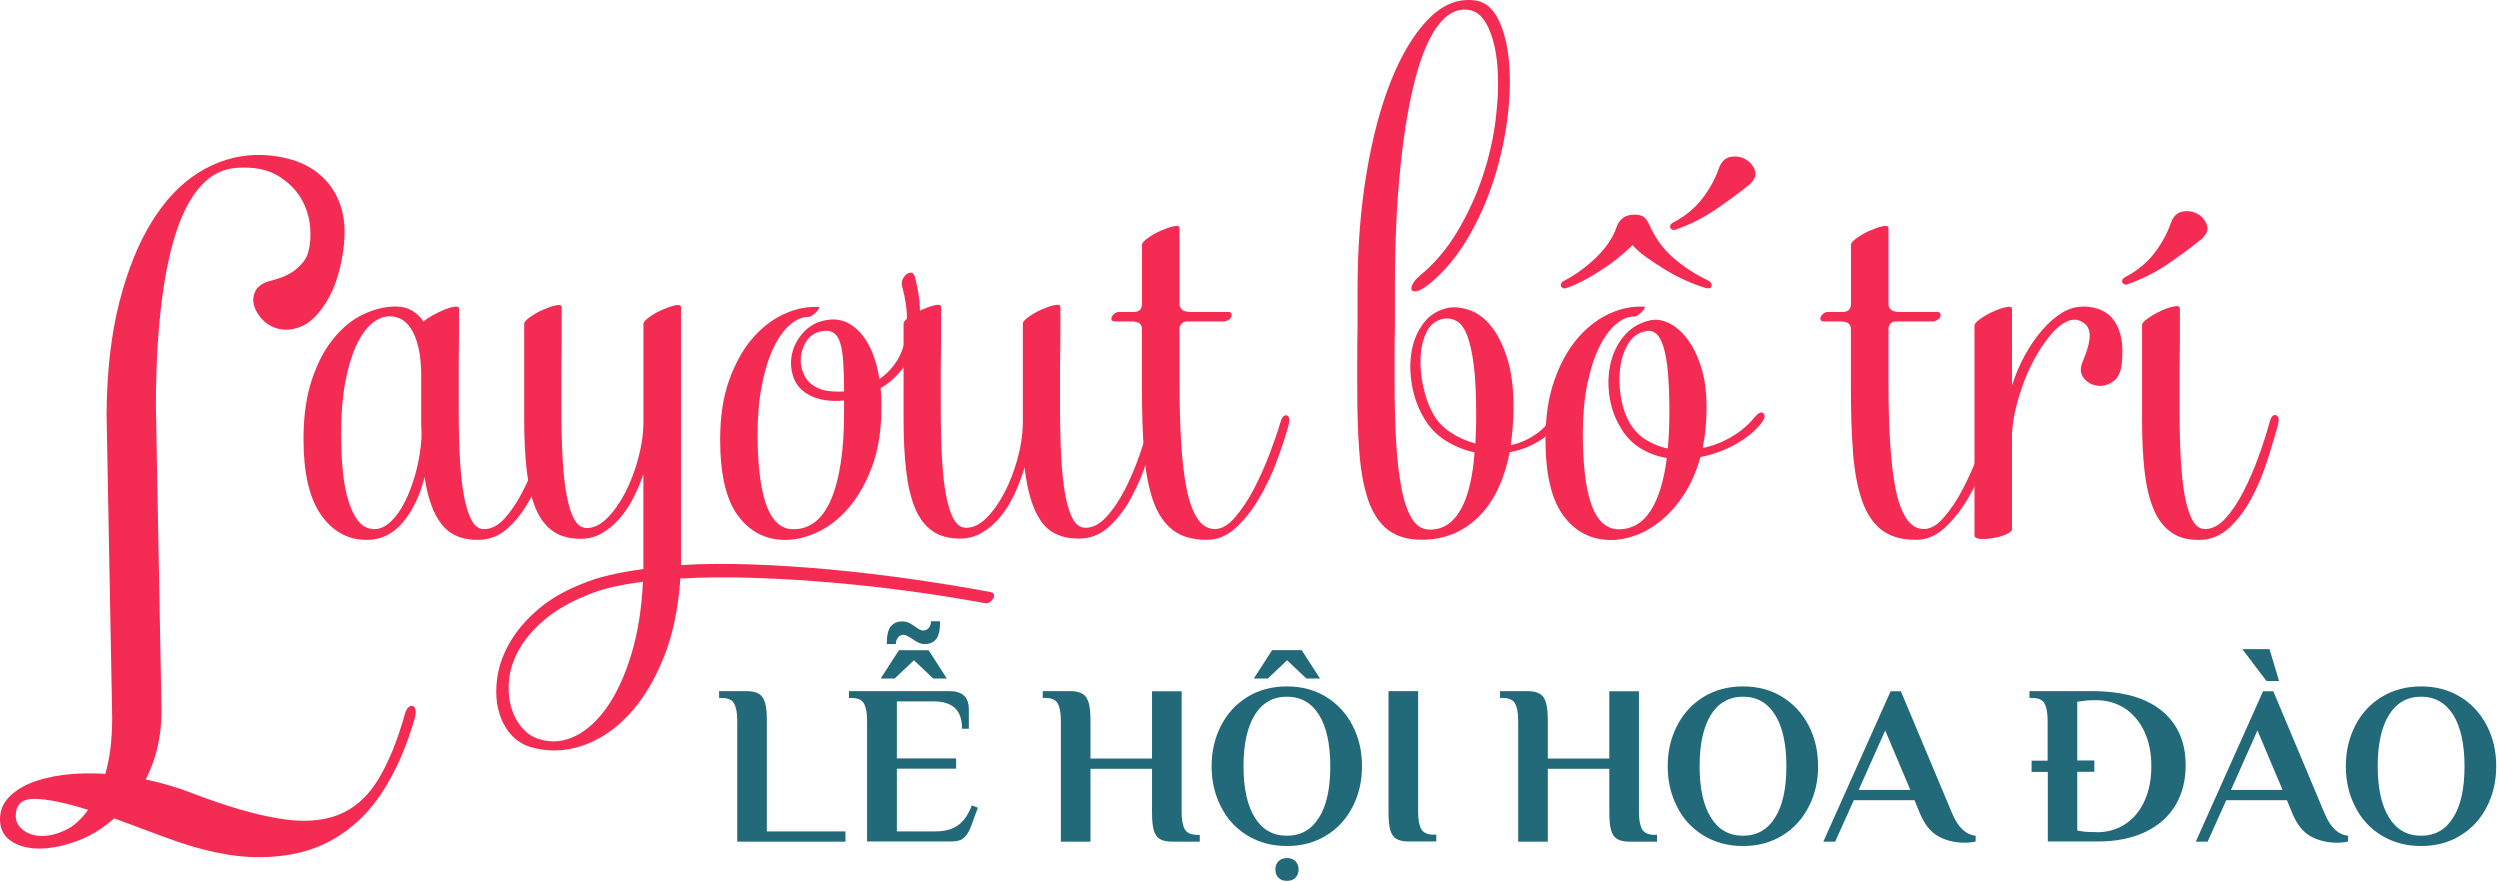
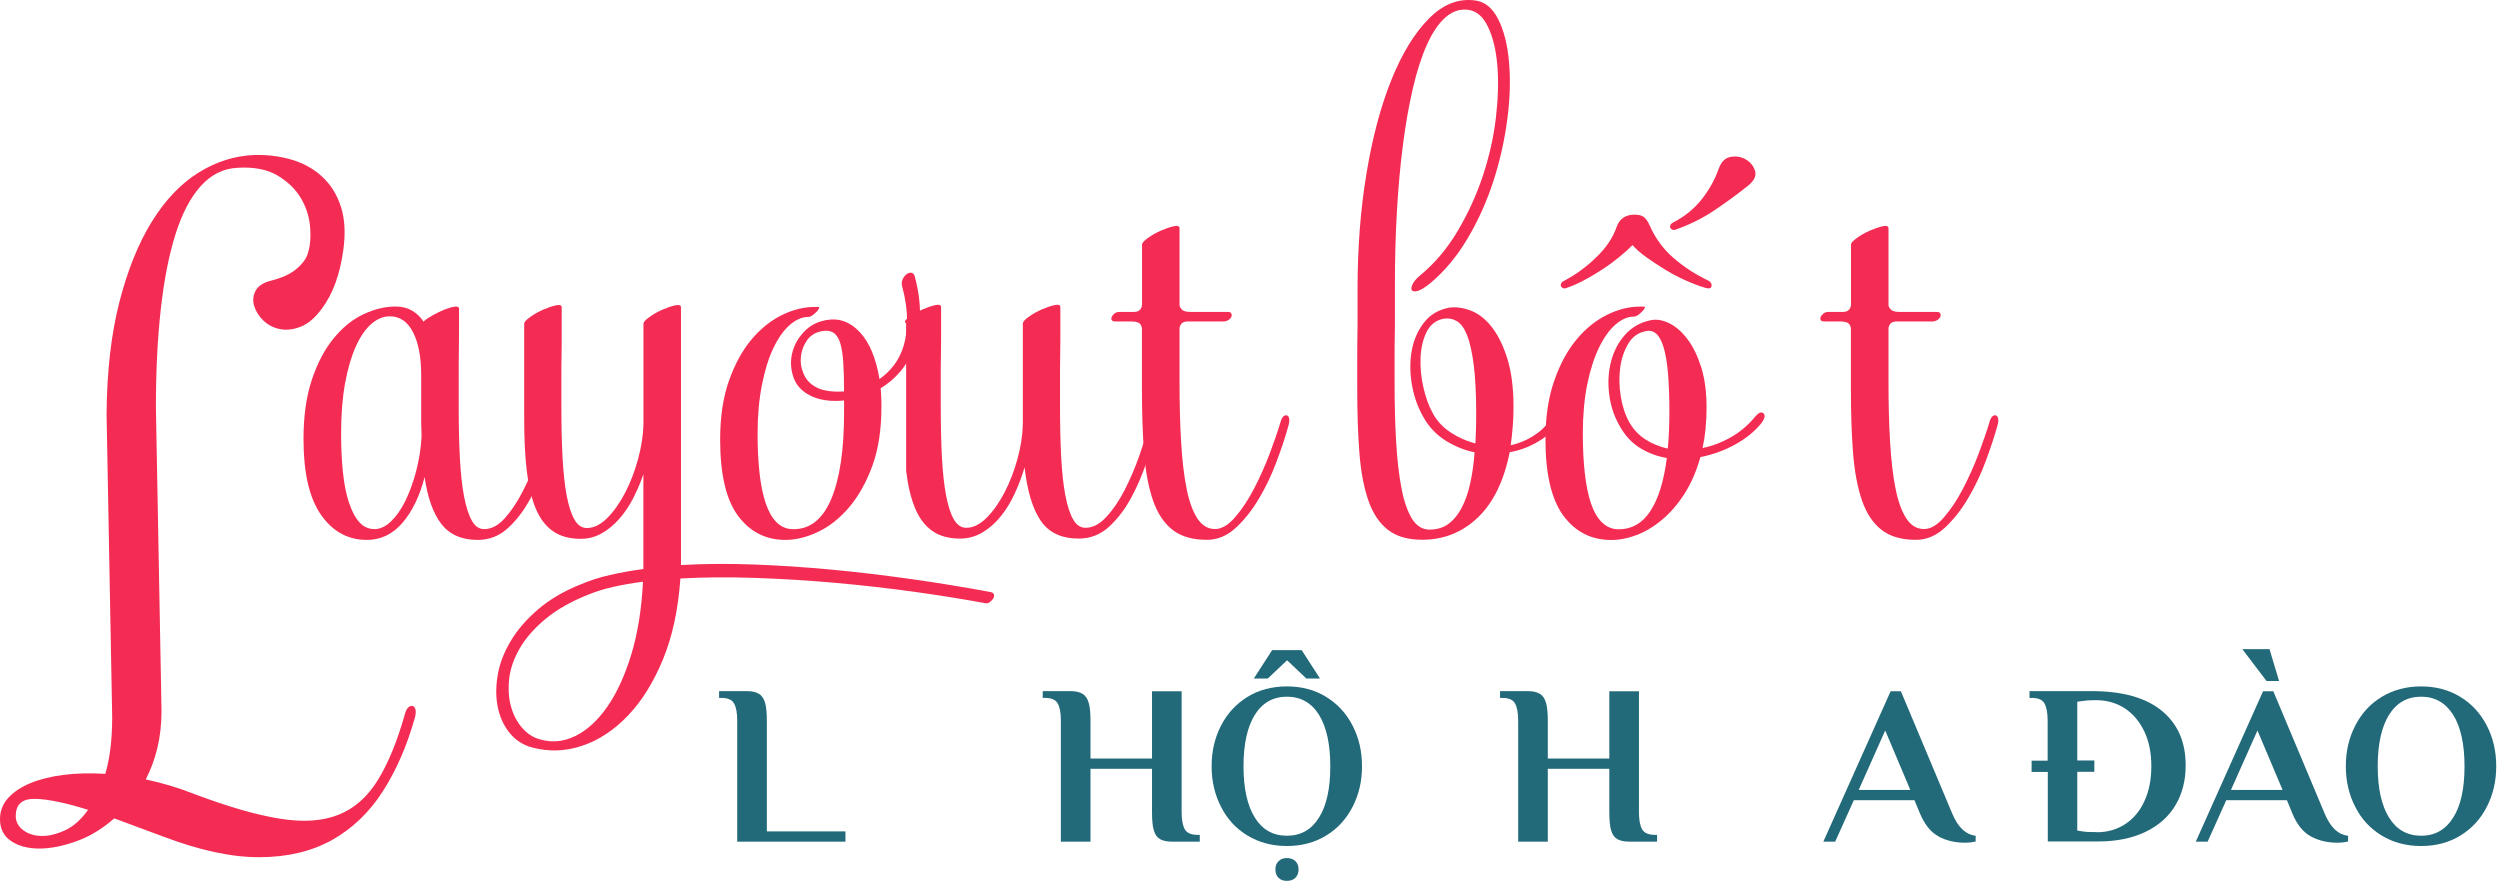
<svg xmlns="http://www.w3.org/2000/svg" width="445" height="157" viewBox="0 0 445 157" fill="none">
  <path d="M131.226 128.291C131.226 126.895 131.04 125.903 130.668 125.221C130.296 124.538 129.52 124.228 128.403 124.228H128V123.019H132.87C133.832 123.019 134.577 123.174 135.104 123.515C135.631 123.825 135.973 124.383 136.19 125.128C136.407 125.872 136.5 126.926 136.5 128.322V147.986H150.491V149.816H131.226V128.322V128.291Z" fill="#226A7A" />
-   <path d="M154.338 128.291C154.338 126.895 154.151 125.903 153.779 125.22C153.407 124.538 152.631 124.228 151.515 124.228H151.111V123.018H169.011C171.307 123.018 172.454 124.104 172.454 126.275V129.717H171.244C171.244 128.043 170.81 126.802 169.973 126.027C169.135 125.251 167.863 124.848 166.188 124.848H159.642V134.99H170.19V136.82H159.642V147.985H166.591C168.142 147.985 169.414 147.644 170.438 146.962C171.462 146.279 172.33 145.07 172.982 143.364L174.067 143.767L172.889 146.962C172.547 147.923 172.113 148.637 171.617 149.102C171.12 149.567 170.376 149.784 169.352 149.784H154.338V128.291V128.291ZM156.757 120.785L160.015 115.73H165.288L168.546 120.785H166.126L162.682 117.528L159.239 120.785H156.819H156.757ZM158.557 111.512C159.022 110.922 159.704 110.612 160.604 110.612C161.069 110.612 161.473 110.705 161.814 110.86C162.155 111.046 162.527 111.263 162.962 111.574C163.024 111.636 163.179 111.76 163.489 111.946C163.799 112.132 164.078 112.225 164.327 112.225C164.761 112.225 165.102 112.07 165.35 111.729C165.599 111.418 165.723 111.015 165.723 110.581H167.336C167.336 112.101 167.119 113.155 166.653 113.745C166.188 114.334 165.505 114.644 164.637 114.644C164.203 114.644 163.83 114.551 163.489 114.396C163.179 114.241 162.745 113.993 162.279 113.652C162.031 113.496 161.783 113.341 161.535 113.217C161.286 113.093 161.069 113 160.852 113C160.418 113 160.077 113.155 159.828 113.496C159.58 113.838 159.456 114.21 159.456 114.644H157.843C157.843 113.124 158.091 112.07 158.557 111.48V111.512Z" fill="#226A7A" />
  <path d="M188.834 128.291C188.834 126.895 188.648 125.903 188.275 125.221C187.903 124.538 187.127 124.228 186.011 124.228H185.607V123.019H190.478C191.44 123.019 192.184 123.174 192.711 123.515C193.239 123.825 193.58 124.383 193.797 125.128C194.014 125.872 194.107 126.926 194.107 128.322V135.021H205.058V123.05H210.332V144.543C210.332 145.908 210.518 146.931 210.89 147.614C211.262 148.265 212.038 148.606 213.155 148.606H213.558V149.816H208.688C207.726 149.816 206.981 149.661 206.454 149.35C205.927 149.04 205.585 148.513 205.368 147.769C205.151 147.024 205.058 145.939 205.058 144.543V136.851H194.107V149.816H188.834V128.322V128.291Z" fill="#226A7A" />
  <path d="M222.058 148.73C220.011 147.489 218.428 145.783 217.343 143.612C216.226 141.441 215.667 139.053 215.667 136.386C215.667 133.718 216.226 131.33 217.343 129.159C218.459 126.988 220.042 125.282 222.058 124.042C224.074 122.801 226.432 122.181 229.069 122.181C231.706 122.181 234.032 122.801 236.049 124.042C238.065 125.282 239.647 126.988 240.764 129.159C241.881 131.33 242.439 133.718 242.439 136.386C242.439 139.053 241.881 141.441 240.764 143.612C239.647 145.783 238.096 147.489 236.049 148.73C234.032 149.97 231.706 150.591 229.069 150.591C226.432 150.591 224.105 149.97 222.058 148.73ZM234.777 145.535C236.142 143.395 236.793 140.325 236.793 136.386C236.793 132.447 236.111 129.376 234.777 127.236C233.443 125.096 231.52 124.011 229.069 124.011C226.618 124.011 224.695 125.096 223.361 127.236C222.027 129.376 221.344 132.447 221.344 136.386C221.344 140.325 222.027 143.395 223.361 145.535C224.695 147.675 226.587 148.761 229.069 148.761C231.551 148.761 233.443 147.675 234.777 145.535ZM223.175 120.785L226.432 115.729H231.706L234.963 120.785H232.543L229.1 117.528L225.656 120.785H223.237H223.175ZM227.549 156.235C227.208 155.863 227.021 155.367 227.021 154.747C227.021 154.126 227.208 153.661 227.58 153.289C227.952 152.917 228.448 152.731 229.069 152.731C229.689 152.731 230.217 152.917 230.589 153.289C230.961 153.661 231.147 154.157 231.147 154.747C231.147 155.336 230.961 155.863 230.589 156.235C230.217 156.607 229.72 156.794 229.069 156.794C228.417 156.794 227.921 156.607 227.58 156.235H227.549Z" fill="#226A7A" />
-   <path d="M248.551 149.319C248.023 149.009 247.682 148.482 247.465 147.738C247.248 146.993 247.155 145.908 247.155 144.512V123.019H252.428V144.512C252.428 145.877 252.615 146.9 252.987 147.583C253.359 148.234 254.135 148.575 255.251 148.575H255.655V149.785H250.784C249.823 149.785 249.078 149.63 248.551 149.319V149.319Z" fill="#226A7A" />
  <path d="M270.235 128.291C270.235 126.895 270.049 125.903 269.676 125.221C269.304 124.538 268.529 124.228 267.412 124.228H267.009V123.019H271.879C272.841 123.019 273.585 123.174 274.113 123.515C274.64 123.825 274.981 124.383 275.198 125.128C275.415 125.872 275.509 126.926 275.509 128.322V135.021H286.459V123.05H291.733V144.543C291.733 145.908 291.919 146.931 292.291 147.614C292.664 148.265 293.439 148.606 294.556 148.606H294.959V149.816H290.089C289.127 149.816 288.383 149.661 287.855 149.35C287.328 149.04 286.987 148.513 286.769 147.769C286.552 147.024 286.459 145.939 286.459 144.543V136.851H275.509V149.816H270.235V128.322V128.291Z" fill="#226A7A" />
-   <path d="M303.242 148.73C301.195 147.489 299.613 145.783 298.527 143.612C297.41 141.441 296.852 139.053 296.852 136.386C296.852 133.718 297.41 131.33 298.527 129.159C299.644 126.988 301.226 125.282 303.242 124.042C305.258 122.801 307.616 122.181 310.253 122.181C312.89 122.181 315.216 122.801 317.233 124.042C319.249 125.282 320.831 126.988 321.948 129.159C323.065 131.33 323.623 133.718 323.623 136.386C323.623 139.053 323.065 141.441 321.948 143.612C320.831 145.783 319.28 147.489 317.233 148.73C315.216 149.97 312.89 150.591 310.253 150.591C307.616 150.591 305.29 149.97 303.242 148.73ZM315.961 145.535C317.326 143.395 317.977 140.325 317.977 136.386C317.977 132.447 317.295 129.376 315.961 127.236C314.627 125.096 312.704 124.011 310.253 124.011C307.802 124.011 305.879 125.096 304.545 127.236C303.211 129.376 302.529 132.447 302.529 136.386C302.529 140.325 303.211 143.395 304.545 145.535C305.879 147.675 307.771 148.761 310.253 148.761C312.735 148.761 314.627 147.675 315.961 145.535Z" fill="#226A7A" />
  <path d="M345.09 148.884C343.694 148.171 342.578 146.775 341.709 144.697L340.778 142.433H329.983L326.663 149.815H324.554L336.528 123.049H338.359L347.448 144.697C348.472 147.21 349.899 148.574 351.667 148.76V149.784C351.171 149.908 350.519 150.001 349.713 150.001C348.006 150.001 346.455 149.629 345.09 148.915V148.884ZM330.851 140.603H340.034L335.567 130.027L330.851 140.603Z" fill="#226A7A" />
  <path d="M364.479 137.41H361.625V135.394H364.479V128.291C364.479 126.895 364.293 125.903 363.921 125.221C363.548 124.538 362.773 124.228 361.656 124.228H361.253V123.019H372.296C377.756 123.019 381.913 124.166 384.767 126.492C387.621 128.818 389.048 132.044 389.048 136.231C389.048 138.898 388.459 141.255 387.249 143.302C386.039 145.349 384.271 146.931 381.882 148.079C379.493 149.226 376.671 149.785 373.351 149.785H364.51V137.41H364.479ZM373.196 148.141C375.088 148.141 376.764 147.676 378.253 146.714C379.742 145.753 380.889 144.388 381.696 142.62C382.534 140.821 382.937 138.743 382.937 136.386C382.937 134.029 382.534 131.982 381.696 130.214C380.858 128.446 379.711 127.082 378.222 126.089C376.733 125.128 375.026 124.631 373.103 124.631H372.793C371.893 124.631 371.18 124.693 370.652 124.786L369.753 124.91V135.363H372.793V137.379H369.753V147.831L370.652 147.986C371.211 148.079 371.924 148.11 372.793 148.11H373.196V148.141Z" fill="#226A7A" />
  <path d="M411.353 148.885C409.988 148.172 408.84 146.776 408.003 144.698L407.072 142.434H396.276L392.957 149.816H390.848L402.822 123.05H404.652L413.742 144.698C414.765 147.21 416.161 148.575 417.961 148.761V149.785C417.464 149.909 416.813 150.002 416.006 150.002C414.3 150.002 412.749 149.63 411.384 148.916L411.353 148.885ZM397.114 140.604H406.296L401.829 130.028L397.114 140.604ZM403.442 121.22L399.13 115.544H403.97L405.676 121.22H403.442Z" fill="#226A7A" />
  <path d="M423.948 148.73C421.9 147.489 420.318 145.783 419.233 143.612C418.116 141.441 417.557 139.053 417.557 136.386C417.557 133.718 418.116 131.33 419.233 129.159C420.349 126.988 421.9 125.282 423.948 124.042C425.995 122.801 428.322 122.181 430.959 122.181C433.596 122.181 435.891 122.801 437.939 124.042C439.955 125.282 441.537 126.988 442.654 129.159C443.771 131.33 444.329 133.718 444.329 136.386C444.329 139.053 443.771 141.441 442.654 143.612C441.537 145.783 439.986 147.489 437.939 148.73C435.922 149.97 433.596 150.591 430.959 150.591C428.322 150.591 425.995 149.97 423.948 148.73ZM436.667 145.535C438.032 143.395 438.683 140.325 438.683 136.386C438.683 132.447 438.001 129.376 436.667 127.236C435.302 125.096 433.41 124.011 430.959 124.011C428.508 124.011 426.585 125.096 425.251 127.236C423.917 129.376 423.234 132.447 423.234 136.386C423.234 140.325 423.917 143.395 425.251 145.535C426.585 147.675 428.477 148.761 430.959 148.761C433.441 148.761 435.333 147.675 436.667 145.535Z" fill="#226A7A" />
  <path d="M72.084 127.036C72.266 126.457 72.486 126.059 72.741 125.86C72.997 125.661 73.252 125.607 73.49 125.679C73.727 125.752 73.891 126.005 73.964 126.367C74.037 126.729 74.001 127.217 73.836 127.796C72.431 132.771 70.532 137.131 68.141 140.858C65.75 144.585 62.738 147.479 59.124 149.506C55.51 151.532 51.202 152.563 46.255 152.581C41.29 152.617 35.54 151.369 29.005 148.89L20.335 145.67C18.235 147.515 15.99 148.89 13.581 149.741C11.19 150.609 8.981 151.043 6.973 151.043C4.965 151.043 3.286 150.591 1.971 149.705C0.657 148.818 0 147.516 0 145.833C0 144.386 0.475 143.119 1.442 142.052C2.409 140.985 3.724 140.098 5.385 139.411C7.046 138.723 9.036 138.217 11.336 137.927C13.636 137.638 16.118 137.583 18.747 137.746C19.148 136.353 19.459 134.834 19.659 133.187C19.86 131.541 19.97 129.696 19.97 127.669L18.97 73.775C19.024 66.14 19.791 59.464 21.251 53.766C22.712 48.067 24.646 43.291 27.038 39.437C29.429 35.584 32.203 32.671 35.361 30.717C38.519 28.745 41.842 27.714 45.346 27.587C47.683 27.533 49.91 27.823 52.009 28.456C54.108 29.089 55.915 30.102 57.394 31.495C58.891 32.888 59.986 34.643 60.679 36.796C61.373 38.931 61.519 41.482 61.117 44.431C60.533 48.772 59.274 52.246 57.357 54.851C56.134 56.533 54.856 57.637 53.542 58.144C52.228 58.668 50.987 58.813 49.818 58.578C48.65 58.343 47.664 57.818 46.843 57.022C46.022 56.208 45.492 55.321 45.218 54.381C44.963 53.422 45.054 52.535 45.529 51.685C46.003 50.853 46.953 50.256 48.413 49.912C50.22 49.442 51.644 48.791 52.666 47.958C53.688 47.126 54.382 46.24 54.729 45.317C55.203 43.924 55.349 42.314 55.203 40.45C55.057 38.605 54.51 36.868 53.542 35.24C52.575 33.63 51.169 32.273 49.344 31.206C47.5 30.138 45.145 29.686 42.298 29.867C39.779 29.976 37.607 31.061 35.763 33.087C33.919 35.114 32.423 37.972 31.254 41.644C30.086 45.317 29.21 49.767 28.626 54.978C28.042 60.188 27.75 65.995 27.75 72.436L28.75 126.493C28.75 128.918 28.494 131.161 28.001 133.187C27.508 135.213 26.815 137.059 25.939 138.741C27.344 139.031 28.768 139.393 30.228 139.827C31.689 140.261 33.149 140.767 34.609 141.346C40.615 143.608 45.689 145.073 49.814 145.724C53.94 146.394 57.408 146.159 60.237 145.037C63.067 143.915 65.403 141.853 67.247 138.868C69.09 135.883 70.715 131.939 72.102 127.018L72.084 127.036ZM2.793 145.182C2.793 146.231 3.231 147.081 4.107 147.751C4.983 148.42 6.06 148.764 7.356 148.8C8.634 148.836 10.04 148.492 11.555 147.805C13.07 147.117 14.439 145.887 15.68 144.151C11.646 142.884 8.488 142.233 6.225 142.197C3.943 142.16 2.811 143.174 2.811 145.2L2.793 145.182Z" fill="#F42B53" />
  <path d="M97.709 74.978C97.99 74.076 98.374 73.737 98.847 73.943C99.319 74.15 99.438 74.741 99.201 75.687C98.64 77.578 97.975 79.705 97.222 82.069C96.468 84.433 95.537 86.648 94.415 88.732C93.306 90.815 91.977 92.558 90.441 93.976C88.904 95.394 87.102 96.103 85.019 96.103C82.182 96.103 80.025 95.158 78.563 93.267C77.1 91.376 76.11 88.584 75.578 84.905C74.722 88.259 73.421 90.962 71.678 93.016C69.935 95.069 67.808 96.103 65.296 96.103C61.943 96.103 59.224 94.611 57.141 91.642C55.058 88.658 54.024 84.181 54.024 78.168C54.024 74.061 54.526 70.531 55.516 67.576C56.506 64.621 57.791 62.169 59.387 60.234C60.968 58.298 62.725 56.865 64.676 55.949C66.611 55.033 68.531 54.56 70.422 54.56C71.56 54.56 72.535 54.812 73.362 55.299C74.19 55.801 74.869 56.452 75.386 57.249C75.711 56.924 76.243 56.555 76.952 56.156C77.662 55.757 78.371 55.417 79.08 55.122C79.789 54.841 80.409 54.664 80.926 54.59C81.444 54.516 81.709 54.649 81.709 54.974V57.175C81.709 58.505 81.709 60.056 81.68 61.859C81.65 63.661 81.65 65.552 81.65 67.532V72.702C81.65 75.967 81.724 78.922 81.857 81.566C82.005 84.211 82.241 86.471 82.596 88.333C82.95 90.194 83.408 91.642 83.984 92.661C84.546 93.681 85.285 94.183 86.186 94.183C87.456 94.183 88.683 93.548 89.835 92.262C90.987 90.992 92.066 89.382 93.055 87.446C94.045 85.511 94.946 83.428 95.744 81.212C96.542 78.996 97.207 76.913 97.724 74.978H97.709ZM66.655 94.183C67.645 94.183 68.62 93.74 69.566 92.839C70.511 91.937 71.368 90.741 72.121 89.219C72.875 87.697 73.51 85.969 74.042 84.004C74.559 82.039 74.899 80 75.032 77.873C75.032 77.356 75.032 76.839 75.002 76.307C74.973 75.79 74.973 75.273 74.973 74.741V66.793C74.973 63.572 74.485 61.031 73.525 59.14C72.55 57.249 71.176 56.304 69.374 56.304C68.236 56.304 67.157 56.747 66.109 57.648C65.075 58.549 64.144 59.879 63.346 61.652C62.548 63.425 61.898 65.611 61.425 68.211C60.953 70.811 60.716 73.796 60.716 77.149C60.716 79.661 60.82 81.951 61.041 84.034C61.248 86.117 61.603 87.904 62.105 89.426C62.607 90.933 63.213 92.115 63.952 92.942C64.69 93.769 65.591 94.183 66.685 94.183H66.655Z" fill="#F42B53" />
  <path d="M175.417 107.375C171.591 106.666 167.395 105.987 162.83 105.352C158.265 104.716 153.582 104.184 148.796 103.756C143.994 103.328 139.222 103.032 134.48 102.87C129.723 102.707 125.276 102.737 121.11 102.973C120.726 108.454 119.707 113.241 118.023 117.333C116.338 121.425 114.27 124.764 111.788 127.364C109.306 129.964 106.573 131.766 103.604 132.756C100.634 133.746 97.65 133.85 94.666 133.037C93.1 132.609 91.8 131.766 90.766 130.525C89.731 129.27 89.022 127.778 88.638 126.02C88.254 124.276 88.239 122.371 88.564 120.317C88.889 118.264 89.657 116.225 90.839 114.216C92.021 112.206 93.646 110.301 95.729 108.513C97.812 106.711 100.383 105.204 103.456 103.978C105.022 103.313 106.721 102.766 108.568 102.353C110.414 101.924 112.394 101.57 114.521 101.289V84.418C114.004 85.924 113.384 87.372 112.675 88.746C111.965 90.12 111.138 91.332 110.193 92.395C109.247 93.459 108.213 94.316 107.075 94.951C105.938 95.586 104.712 95.911 103.382 95.911C101.402 95.911 99.748 95.468 98.448 94.567C97.148 93.666 96.114 92.321 95.36 90.519C94.607 88.717 94.075 86.486 93.764 83.812C93.454 81.138 93.306 78.065 93.306 74.564V57.618C93.306 57.338 93.646 56.939 94.341 56.451C95.02 55.949 95.788 55.521 96.645 55.136C97.502 54.767 98.27 54.501 98.95 54.353C99.63 54.206 99.984 54.324 99.984 54.708V59.317C99.984 60.499 99.984 61.785 99.955 63.188C99.925 64.577 99.925 65.906 99.925 67.162V72.584C99.925 75.849 99.999 78.804 100.132 81.448C100.28 84.093 100.516 86.353 100.871 88.214C101.225 90.076 101.683 91.509 102.259 92.499C102.821 93.488 103.559 93.991 104.46 93.991C105.687 93.991 106.898 93.4 108.08 92.218C109.262 91.036 110.326 89.529 111.271 87.712C112.217 85.895 112.985 83.9 113.576 81.714C114.167 79.542 114.492 77.459 114.536 75.48V57.618C114.536 57.338 114.876 56.939 115.57 56.451C116.25 55.949 117.018 55.521 117.875 55.136C118.732 54.767 119.5 54.501 120.179 54.353C120.859 54.206 121.214 54.324 121.214 54.708V100.58C125.232 100.343 129.502 100.314 134.052 100.476C138.602 100.639 143.226 100.949 147.983 101.392C152.74 101.835 157.512 102.412 162.299 103.091C167.1 103.771 171.783 104.539 176.378 105.396C176.703 105.484 176.895 105.647 176.939 105.854C176.983 106.061 176.939 106.282 176.791 106.533C176.644 106.77 176.452 106.977 176.186 107.169C175.92 107.361 175.683 107.435 175.447 107.375H175.417ZM96.158 131.619C98.285 132.239 100.383 132.018 102.466 130.983C104.549 129.949 106.44 128.191 108.139 125.739C109.838 123.287 111.256 120.169 112.394 116.417C113.531 112.664 114.211 108.365 114.447 103.549C112.556 103.786 110.798 104.096 109.158 104.465C107.533 104.834 106.071 105.292 104.8 105.81C101.683 107.036 99.112 108.498 97.103 110.168C95.094 111.837 93.573 113.58 92.523 115.383C91.489 117.185 90.854 118.958 90.647 120.731C90.441 122.504 90.529 124.143 90.928 125.65C91.327 127.157 91.992 128.457 92.908 129.521C93.824 130.585 94.902 131.279 96.128 131.619H96.158Z" fill="#F42B53" />
  <path d="M162.86 49.316C163.525 51.872 163.82 54.192 163.746 56.304C163.673 58.402 163.333 60.278 162.712 61.904C162.092 63.529 161.265 64.947 160.23 66.158C159.196 67.37 158.029 68.345 156.759 69.098C156.803 69.615 156.847 70.162 156.862 70.723C156.892 71.285 156.892 71.89 156.892 72.496C156.892 76.514 156.345 80.001 155.267 82.956C154.173 85.91 152.799 88.363 151.115 90.328C149.431 92.293 147.599 93.74 145.59 94.686C143.581 95.631 141.66 96.104 139.813 96.104C136.312 96.104 133.505 94.671 131.378 91.82C129.25 88.968 128.187 84.433 128.187 78.243C128.187 74.225 128.704 70.738 129.753 67.783C130.787 64.829 132.131 62.391 133.756 60.441C135.381 58.506 137.199 57.058 139.178 56.083C141.158 55.108 143.108 54.635 144.999 54.635H145.634C145.826 54.635 145.871 54.724 145.782 54.916C145.693 55.108 145.531 55.3 145.324 55.521C145.117 55.728 144.881 55.935 144.615 56.127C144.349 56.319 144.127 56.408 143.935 56.408C142.798 56.408 141.69 56.88 140.596 57.826C139.503 58.772 138.543 60.131 137.686 61.904C136.829 63.676 136.15 65.863 135.633 68.463C135.116 71.063 134.85 73.988 134.85 77.253C134.85 79.853 134.968 82.187 135.204 84.27C135.441 86.353 135.81 88.126 136.297 89.589C136.8 91.052 137.435 92.189 138.247 92.987C139.045 93.785 140.05 94.198 141.232 94.198C144.216 94.198 146.447 92.411 147.968 88.806C149.475 85.216 150.244 80.104 150.244 73.486V71.285C147.791 71.521 145.752 71.211 144.142 70.369C142.68 69.615 141.704 68.537 141.232 67.148C140.759 65.759 140.67 64.356 140.981 62.967C141.291 61.578 141.97 60.293 143.034 59.141C144.098 57.989 145.427 57.265 147.038 56.984C149.313 56.556 151.307 57.265 153.036 59.111C154.764 60.958 155.931 63.75 156.552 67.473C157.497 66.808 158.354 65.996 159.108 65.021C159.861 64.046 160.437 62.893 160.851 61.549C161.25 60.205 161.457 58.653 161.457 56.91C161.457 55.167 161.176 53.202 160.6 51.03C160.452 50.557 160.482 50.114 160.674 49.715C160.866 49.316 161.102 49.006 161.383 48.799C161.663 48.593 161.944 48.504 162.24 48.548C162.52 48.593 162.742 48.858 162.875 49.331L162.86 49.316ZM145.206 68.891C146.388 69.556 148.072 69.807 150.244 69.674C150.244 67.636 150.199 65.907 150.096 64.459C150.007 63.026 149.815 61.859 149.534 60.987C149.254 60.116 148.84 59.51 148.293 59.185C147.747 58.86 147.023 58.786 146.137 58.978C145.043 59.215 144.216 59.761 143.625 60.603C143.034 61.46 142.68 62.406 142.561 63.469C142.443 64.533 142.606 65.567 143.064 66.587C143.507 67.606 144.231 68.374 145.221 68.891H145.206Z" fill="#F42B53" />
-   <path d="M204.772 74.83C204.92 74.357 205.082 74.032 205.274 73.87C205.467 73.707 205.659 73.663 205.836 73.722C206.013 73.781 206.161 73.988 206.264 74.283C206.353 74.594 206.338 74.978 206.19 75.45C205.629 77.341 204.964 79.469 204.211 81.833C203.457 84.196 202.527 86.412 201.404 88.495C200.296 90.578 198.966 92.322 197.43 93.74C195.893 95.158 194.091 95.867 192.008 95.867C188.935 95.867 186.675 94.804 185.242 92.676C183.794 90.549 182.848 87.387 182.376 83.177C181.903 84.787 181.312 86.353 180.603 87.89C179.894 89.426 179.052 90.785 178.091 91.967C177.116 93.149 176.038 94.094 174.826 94.804C173.615 95.513 172.315 95.867 170.897 95.867C168.917 95.867 167.262 95.424 165.977 94.523C164.677 93.622 163.643 92.277 162.889 90.475C162.136 88.673 161.604 86.442 161.294 83.768C160.984 81.094 160.836 78.021 160.836 74.52V57.575C160.836 57.294 161.176 56.895 161.87 56.407C162.55 55.905 163.318 55.477 164.175 55.093C165.032 54.723 165.8 54.457 166.479 54.31C167.159 54.162 167.514 54.28 167.514 54.664V59.273C167.514 60.455 167.514 61.741 167.484 63.144C167.454 64.533 167.454 65.862 167.454 67.118V72.54C167.454 75.805 167.528 78.76 167.661 81.404C167.809 84.049 168.045 86.309 168.4 88.17C168.755 90.032 169.212 91.465 169.789 92.455C170.365 93.445 171.089 93.947 171.99 93.947C173.216 93.947 174.428 93.356 175.609 92.174C176.791 90.992 177.855 89.485 178.8 87.668C179.746 85.851 180.514 83.856 181.105 81.714C181.696 79.557 182.021 77.489 182.065 75.51V57.575C182.065 57.294 182.405 56.895 183.1 56.407C183.779 55.905 184.547 55.477 185.404 55.093C186.261 54.723 187.029 54.457 187.709 54.31C188.388 54.162 188.743 54.28 188.743 54.664V59.273C188.743 60.455 188.743 61.741 188.713 63.144C188.684 64.533 188.684 65.862 188.684 67.118V72.54C188.684 75.805 188.758 78.76 188.891 81.404C189.038 84.049 189.275 86.309 189.629 88.17C189.984 90.032 190.442 91.465 191.018 92.455C191.58 93.445 192.318 93.947 193.219 93.947C194.49 93.947 195.731 93.311 196.913 92.026C198.095 90.756 199.188 89.16 200.178 87.24C201.167 85.319 202.054 83.251 202.837 81.005C203.62 78.76 204.285 76.691 204.861 74.8L204.772 74.83Z" fill="#F42B53" />
+   <path d="M204.772 74.83C204.92 74.357 205.082 74.032 205.274 73.87C205.467 73.707 205.659 73.663 205.836 73.722C206.013 73.781 206.161 73.988 206.264 74.283C206.353 74.594 206.338 74.978 206.19 75.45C205.629 77.341 204.964 79.469 204.211 81.833C203.457 84.196 202.527 86.412 201.404 88.495C200.296 90.578 198.966 92.322 197.43 93.74C195.893 95.158 194.091 95.867 192.008 95.867C188.935 95.867 186.675 94.804 185.242 92.676C183.794 90.549 182.848 87.387 182.376 83.177C181.903 84.787 181.312 86.353 180.603 87.89C179.894 89.426 179.052 90.785 178.091 91.967C177.116 93.149 176.038 94.094 174.826 94.804C173.615 95.513 172.315 95.867 170.897 95.867C168.917 95.867 167.262 95.424 165.977 94.523C164.677 93.622 163.643 92.277 162.889 90.475C162.136 88.673 161.604 86.442 161.294 83.768V57.575C160.836 57.294 161.176 56.895 161.87 56.407C162.55 55.905 163.318 55.477 164.175 55.093C165.032 54.723 165.8 54.457 166.479 54.31C167.159 54.162 167.514 54.28 167.514 54.664V59.273C167.514 60.455 167.514 61.741 167.484 63.144C167.454 64.533 167.454 65.862 167.454 67.118V72.54C167.454 75.805 167.528 78.76 167.661 81.404C167.809 84.049 168.045 86.309 168.4 88.17C168.755 90.032 169.212 91.465 169.789 92.455C170.365 93.445 171.089 93.947 171.99 93.947C173.216 93.947 174.428 93.356 175.609 92.174C176.791 90.992 177.855 89.485 178.8 87.668C179.746 85.851 180.514 83.856 181.105 81.714C181.696 79.557 182.021 77.489 182.065 75.51V57.575C182.065 57.294 182.405 56.895 183.1 56.407C183.779 55.905 184.547 55.477 185.404 55.093C186.261 54.723 187.029 54.457 187.709 54.31C188.388 54.162 188.743 54.28 188.743 54.664V59.273C188.743 60.455 188.743 61.741 188.713 63.144C188.684 64.533 188.684 65.862 188.684 67.118V72.54C188.684 75.805 188.758 78.76 188.891 81.404C189.038 84.049 189.275 86.309 189.629 88.17C189.984 90.032 190.442 91.465 191.018 92.455C191.58 93.445 192.318 93.947 193.219 93.947C194.49 93.947 195.731 93.311 196.913 92.026C198.095 90.756 199.188 89.16 200.178 87.24C201.167 85.319 202.054 83.251 202.837 81.005C203.62 78.76 204.285 76.691 204.861 74.8L204.772 74.83Z" fill="#F42B53" />
  <path d="M227.952 75.051C228.099 74.578 228.277 74.253 228.484 74.091C228.69 73.928 228.897 73.884 229.089 73.943C229.281 74.017 229.414 74.209 229.473 74.504C229.533 74.8 229.503 75.199 229.37 75.672C228.853 77.563 228.159 79.69 227.272 82.054C226.401 84.418 225.352 86.634 224.111 88.717C222.884 90.8 221.496 92.543 219.959 93.961C218.423 95.379 216.709 96.089 214.818 96.089C212.262 96.089 210.238 95.498 208.717 94.316C207.21 93.134 206.043 91.405 205.245 89.101C204.447 86.796 203.915 83.989 203.649 80.621C203.383 77.267 203.265 73.441 203.265 69.142V58.431C203.221 58.047 203.058 57.751 202.807 57.545C202.541 57.338 202.069 57.22 201.36 57.22H198.523C198.198 57.22 197.976 57.131 197.888 56.968C197.799 56.806 197.799 56.614 197.888 56.407C197.976 56.2 198.139 55.993 198.39 55.801C198.626 55.609 198.937 55.521 199.306 55.521H201.862C202.719 55.521 203.191 55.092 203.28 54.25V43.539C203.28 43.259 203.62 42.86 204.314 42.372C204.994 41.87 205.762 41.442 206.619 41.057C207.476 40.688 208.244 40.422 208.924 40.274C209.603 40.127 209.958 40.245 209.958 40.629V54.383C210.046 54.708 210.224 54.989 210.49 55.196C210.755 55.403 211.213 55.521 211.878 55.521H218.541C218.866 55.521 219.088 55.609 219.176 55.801C219.265 55.993 219.265 56.185 219.176 56.407C219.088 56.614 218.91 56.806 218.644 56.968C218.379 57.131 218.083 57.22 217.758 57.22H211.376C210.578 57.22 210.105 57.604 209.958 58.357V68.137C209.958 71.963 210.046 75.48 210.238 78.671C210.43 81.862 210.741 84.61 211.199 86.9C211.642 89.189 212.292 90.977 213.104 92.248C213.932 93.518 214.981 94.168 216.266 94.168C217.448 94.168 218.644 93.474 219.841 92.07C221.053 90.681 222.175 88.983 223.209 87.003C224.244 85.023 225.174 82.925 226.016 80.724C226.844 78.523 227.494 76.617 227.967 75.022L227.952 75.051Z" fill="#F42B53" />
  <path d="M277.221 72.348C277.414 71.92 277.606 71.639 277.827 71.492C278.034 71.344 278.241 71.329 278.433 71.418C278.625 71.506 278.743 71.713 278.787 72.023C278.832 72.334 278.758 72.718 278.581 73.191C277.724 75.229 276.409 76.854 274.607 78.081C272.804 79.307 270.854 80.119 268.727 80.489C267.693 85.644 265.787 89.53 263.024 92.145C260.262 94.775 256.967 96.075 253.141 96.075C250.585 96.075 248.561 95.484 247.039 94.302C245.532 93.12 244.365 91.391 243.568 89.087C242.77 86.797 242.238 83.975 241.972 80.607C241.706 77.253 241.588 73.427 241.588 69.128V63.78C241.588 62.568 241.588 61.313 241.617 59.983C241.647 58.653 241.647 57.412 241.647 56.23V51.34C241.647 44.057 242.179 37.217 243.243 30.82C244.306 24.423 245.784 18.869 247.675 14.2C249.566 9.517 251.782 5.897 254.337 3.312C256.893 0.741 259.656 -0.337 262.64 0.091C264.339 0.328 265.683 1.436 266.688 3.43C267.693 5.425 268.313 7.907 268.594 10.906C268.874 13.905 268.801 17.243 268.343 20.907C267.885 24.571 267.087 28.235 265.935 31.899C264.767 35.562 263.246 39.02 261.325 42.284C259.419 45.549 257.159 48.268 254.559 50.439C253.613 51.193 252.875 51.651 252.358 51.784C251.841 51.931 251.501 51.887 251.324 51.68C251.161 51.474 251.191 51.119 251.427 50.617C251.663 50.114 252.092 49.612 252.698 49.095C255.342 46.923 257.602 44.264 259.464 41.117C261.325 37.971 262.832 34.676 263.97 31.234C265.107 27.792 265.875 24.349 266.274 20.922C266.673 17.494 266.762 14.392 266.525 11.63C266.289 8.867 265.728 6.577 264.856 4.76C263.984 2.943 262.817 1.938 261.34 1.746C259.877 1.554 258.533 2.012 257.292 3.09C256.066 4.184 254.958 5.794 253.998 7.951C253.023 10.108 252.195 12.693 251.486 15.751C250.777 18.795 250.186 22.163 249.713 25.856C249.241 29.55 248.886 33.465 248.65 37.631C248.413 41.797 248.295 46.037 248.295 50.395V56.171C248.295 57.383 248.295 58.624 248.265 59.924C248.236 61.224 248.236 62.435 248.236 63.543V68.182C248.236 72.009 248.325 75.525 248.517 78.716C248.709 81.907 249.019 84.655 249.477 86.974C249.92 89.293 250.555 91.081 251.353 92.366C252.151 93.637 253.2 94.272 254.47 94.272C255.741 94.272 256.923 93.932 257.839 93.238C258.755 92.558 259.538 91.613 260.173 90.401C260.808 89.19 261.325 87.742 261.695 86.043C262.079 84.344 262.33 82.498 262.478 80.518C260.631 80.134 258.902 79.425 257.263 78.391C255.637 77.357 254.337 75.983 253.392 74.284C252.402 72.585 251.708 70.679 251.338 68.581C250.969 66.483 250.939 64.474 251.265 62.554C251.59 60.633 252.299 58.964 253.392 57.516C254.485 56.068 255.962 55.167 257.853 54.783C259.035 54.591 260.306 54.753 261.68 55.241C263.054 55.743 264.309 56.688 265.432 58.077C266.555 59.466 267.515 61.357 268.269 63.721C269.022 66.084 269.406 69.01 269.406 72.511C269.406 73.737 269.362 74.904 269.259 76.027C269.17 77.135 269.052 78.213 268.904 79.248C270.647 78.878 272.272 78.125 273.764 77.017C275.257 75.909 276.394 74.358 277.207 72.378L277.221 72.348ZM255.032 73.56C255.785 74.934 256.834 76.071 258.193 76.958C259.538 77.859 261.015 78.524 262.625 78.937C262.67 78.081 262.699 77.194 262.729 76.278C262.758 75.362 262.758 74.431 262.758 73.471C262.758 70.073 262.611 67.251 262.33 65.006C262.049 62.76 261.65 61.002 261.163 59.717C260.66 58.447 260.055 57.59 259.316 57.161C258.577 56.733 257.794 56.6 256.938 56.733C255.564 57.014 254.559 57.811 253.924 59.111C253.288 60.411 252.934 61.918 252.86 63.647C252.786 65.375 252.949 67.133 253.362 68.936C253.761 70.738 254.323 72.275 255.032 73.545V73.56Z" fill="#F42B53" />
  <path d="M312.456 74.121C313.077 73.412 313.549 73.234 313.904 73.589C314.258 73.943 314.125 74.52 313.52 75.332C312.338 76.795 310.772 78.065 308.837 79.129C306.901 80.193 304.848 80.931 302.676 81.36C301.967 83.871 301.021 86.043 299.84 87.89C298.658 89.736 297.328 91.273 295.865 92.499C294.403 93.725 292.881 94.641 291.33 95.232C289.779 95.823 288.257 96.118 286.795 96.118C283.249 96.118 280.412 94.671 278.285 91.79C276.158 88.909 275.094 84.388 275.094 78.243C275.094 74.224 275.611 70.723 276.66 67.753C277.694 64.769 279.039 62.317 280.664 60.381C282.289 58.446 284.106 56.998 286.085 56.023C288.065 55.048 290 54.575 291.891 54.575H292.601C292.793 54.575 292.837 54.664 292.748 54.856C292.66 55.048 292.497 55.24 292.29 55.462C292.083 55.683 291.847 55.876 291.581 56.068C291.315 56.26 291.094 56.348 290.902 56.348C289.764 56.348 288.656 56.821 287.563 57.767C286.47 58.712 285.495 60.086 284.623 61.873C283.751 63.661 283.057 65.862 282.525 68.433C282.008 71.004 281.742 73.929 281.742 77.194C281.742 79.794 281.86 82.143 282.097 84.255C282.333 86.353 282.702 88.141 283.19 89.603C283.692 91.066 284.342 92.203 285.17 93.001C285.997 93.799 286.972 94.213 288.109 94.213C290.473 94.213 292.364 93.119 293.782 90.948C295.201 88.776 296.176 85.629 296.693 81.522C294.994 81.242 293.413 80.651 291.936 79.749C290.473 78.848 289.262 77.548 288.316 75.849C287.326 74.15 286.691 72.274 286.44 70.206C286.174 68.152 286.292 66.202 286.765 64.356C287.238 62.509 288.08 60.913 289.277 59.569C290.488 58.224 292.024 57.353 293.915 56.983C294.905 56.791 295.984 56.983 297.136 57.545C298.288 58.106 299.367 59.052 300.357 60.352C301.346 61.652 302.159 63.321 302.809 65.345C303.444 67.384 303.769 69.763 303.769 72.51C303.769 73.84 303.71 75.096 303.592 76.307C303.474 77.519 303.297 78.656 303.06 79.749C304.863 79.38 306.576 78.715 308.201 77.77C309.826 76.824 311.245 75.613 312.427 74.15L312.456 74.121ZM304.168 50.01C304.538 50.203 304.715 50.513 304.656 50.926C304.597 51.34 304.212 51.444 303.444 51.207C302.351 50.882 301.184 50.424 299.928 49.863C298.672 49.301 297.476 48.651 296.309 47.942C295.156 47.233 294.063 46.509 293.044 45.785C292.024 45.047 291.212 44.337 290.591 43.628C289.882 44.337 289.084 45.061 288.183 45.785C287.282 46.524 286.322 47.233 285.273 47.913C284.239 48.592 283.175 49.242 282.082 49.818C280.989 50.409 279.91 50.897 278.817 51.266C278.625 51.355 278.433 51.37 278.256 51.296C278.063 51.222 277.931 51.118 277.871 50.971C277.798 50.823 277.798 50.66 277.871 50.468C277.945 50.276 278.167 50.084 278.551 49.907C280.59 48.814 282.466 47.44 284.18 45.756C285.908 44.086 287.105 42.299 287.755 40.408C288.272 38.945 289.336 38.206 290.946 38.206C291.699 38.206 292.276 38.354 292.645 38.664C293.014 38.975 293.354 39.462 293.635 40.112C294.625 42.387 296.043 44.323 297.889 45.918C299.736 47.529 301.819 48.873 304.124 49.966L304.168 50.01ZM289.986 75.111C290.739 76.44 291.714 77.474 292.896 78.228C294.078 78.981 295.408 79.528 296.87 79.853C296.959 78.863 297.033 77.829 297.077 76.765C297.121 75.701 297.151 74.608 297.151 73.471C297.151 70.678 297.062 68.329 296.9 66.409C296.737 64.503 296.471 62.967 296.117 61.8C295.762 60.647 295.319 59.835 294.802 59.392C294.285 58.948 293.694 58.786 293.029 58.934C291.655 59.17 290.591 59.909 289.838 61.164C289.084 62.42 288.597 63.853 288.39 65.493C288.183 67.118 288.213 68.817 288.494 70.56C288.774 72.304 289.277 73.825 289.986 75.096V75.111ZM305.941 30.022C306.369 28.796 307.079 28.101 308.068 27.924C309.058 27.747 309.959 27.924 310.757 28.382C311.555 28.855 312.102 29.52 312.382 30.362C312.663 31.219 312.308 32.061 311.319 32.918C309.383 34.483 307.33 35.976 305.188 37.423C303.031 38.871 300.726 40.009 298.274 40.866C298.081 40.954 297.889 40.969 297.712 40.895C297.52 40.821 297.387 40.718 297.328 40.57C297.254 40.422 297.254 40.26 297.328 40.068C297.402 39.876 297.624 39.684 298.008 39.507C300.046 38.413 301.701 37.039 303.001 35.355C304.301 33.671 305.276 31.898 305.941 30.007V30.022Z" fill="#F42B53" />
  <path d="M354.147 75.051C354.294 74.578 354.472 74.253 354.678 74.091C354.885 73.928 355.092 73.884 355.284 73.943C355.476 74.017 355.609 74.209 355.668 74.504C355.727 74.8 355.698 75.199 355.565 75.672C355.048 77.563 354.353 79.69 353.467 82.054C352.595 84.418 351.546 86.634 350.305 88.717C349.079 90.8 347.691 92.543 346.154 93.961C344.618 95.379 342.904 96.089 341.013 96.089C338.457 96.089 336.433 95.498 334.912 94.316C333.405 93.134 332.238 91.405 331.44 89.101C330.642 86.796 330.11 83.989 329.844 80.621C329.578 77.267 329.46 73.441 329.46 69.142V58.431C329.416 58.047 329.253 57.751 329.002 57.545C328.736 57.338 328.263 57.22 327.554 57.22H324.718C324.393 57.22 324.171 57.131 324.083 56.968C323.994 56.806 323.994 56.614 324.083 56.407C324.171 56.2 324.334 55.993 324.585 55.801C324.821 55.609 325.132 55.521 325.501 55.521H328.057C328.914 55.521 329.386 55.092 329.475 54.25V43.539C329.475 43.259 329.815 42.86 330.509 42.372C331.189 41.87 331.957 41.442 332.814 41.057C333.671 40.688 334.439 40.422 335.118 40.274C335.798 40.127 336.153 40.245 336.153 40.629V54.383C336.241 54.708 336.418 54.989 336.684 55.196C336.95 55.403 337.408 55.521 338.073 55.521H344.736C345.061 55.521 345.283 55.609 345.371 55.801C345.46 55.993 345.46 56.185 345.371 56.407C345.283 56.614 345.105 56.806 344.839 56.968C344.573 57.131 344.278 57.22 343.953 57.22H337.571C336.773 57.22 336.3 57.604 336.153 58.357V68.137C336.153 71.963 336.241 75.48 336.433 78.671C336.625 81.862 336.935 84.61 337.393 86.9C337.837 89.189 338.487 90.977 339.299 92.248C340.127 93.518 341.175 94.168 342.461 94.168C343.643 94.168 344.839 93.474 346.036 92.07C347.247 90.681 348.37 88.983 349.404 87.003C350.438 85.023 351.369 82.925 352.211 80.724C353.039 78.523 353.689 76.617 354.161 75.022L354.147 75.051Z" fill="#F42B53" />
-   <path d="M370.664 54.56C373.308 54.56 375.228 55.447 376.41 57.22C377.592 58.993 378.021 61.46 377.681 64.621C377.533 66.232 377.001 67.34 376.056 67.96C375.11 68.581 374.15 68.802 373.19 68.64C372.229 68.477 371.447 68.004 370.856 67.221C370.265 66.438 370.235 65.463 370.752 64.281C371.609 62.243 372.008 60.662 371.964 59.524C371.919 58.387 371.343 57.589 370.265 57.116C369.511 56.791 368.699 56.836 367.812 57.264C366.941 57.693 366.069 58.387 365.227 59.362C364.37 60.337 363.543 61.504 362.715 62.878C361.888 64.252 361.149 65.744 360.514 67.34C359.879 68.935 359.347 70.59 358.919 72.259C358.49 73.943 358.239 75.554 358.136 77.12V94.213C358.136 94.493 357.796 94.789 357.101 95.099C356.422 95.409 355.654 95.631 354.797 95.778C353.94 95.926 353.172 95.971 352.492 95.926C351.813 95.882 351.458 95.66 351.458 95.291V57.929C351.458 57.648 351.798 57.249 352.492 56.762C353.186 56.274 353.94 55.831 354.797 55.447C355.654 55.063 356.422 54.812 357.101 54.664C357.781 54.516 358.136 54.634 358.136 55.019V68.625C358.756 66.69 359.524 64.872 360.47 63.159C361.415 61.46 362.435 59.968 363.557 58.697C364.665 57.427 365.833 56.422 367.029 55.683C368.241 54.945 369.452 54.59 370.678 54.59L370.664 54.56Z" fill="#F42B53" />
-   <path d="M386.397 39.743C386.826 38.517 387.535 37.823 388.524 37.645C389.514 37.483 390.415 37.645 391.213 38.103C392.011 38.576 392.558 39.241 392.838 40.083C393.119 40.94 392.764 41.782 391.775 42.639C389.839 44.205 387.786 45.697 385.644 47.145C383.487 48.593 381.182 49.73 378.73 50.587C378.538 50.676 378.346 50.69 378.168 50.617C377.976 50.543 377.843 50.439 377.784 50.291C377.71 50.144 377.71 49.981 377.784 49.789C377.858 49.597 378.08 49.405 378.464 49.228C380.503 48.135 382.157 46.761 383.457 45.076C384.757 43.392 385.732 41.62 386.397 39.728V39.743ZM405.47 75.687C404.953 77.578 404.317 79.705 403.549 82.069C402.796 84.433 401.865 86.649 400.742 88.732C399.634 90.815 398.305 92.558 396.768 93.977C395.232 95.395 393.429 96.104 391.346 96.104C389.263 96.104 387.712 95.646 386.427 94.715C385.127 93.799 384.092 92.44 383.339 90.638C382.586 88.835 382.054 86.619 381.743 83.975C381.433 81.331 381.286 78.258 381.286 74.756V57.811C381.286 57.531 381.64 57.132 382.349 56.644C383.058 56.157 383.827 55.713 384.654 55.329C385.481 54.945 386.249 54.694 386.959 54.546C387.668 54.398 388.022 54.517 388.022 54.901V59.54C388.022 60.751 388.022 62.036 387.993 63.41C387.963 64.784 387.963 66.099 387.963 67.34V72.762C387.963 76.027 388.037 78.981 388.17 81.626C388.318 84.27 388.554 86.516 388.909 88.363C389.263 90.209 389.721 91.642 390.297 92.647C390.859 93.666 391.597 94.169 392.499 94.169C393.769 94.169 394.995 93.533 396.148 92.248C397.3 90.978 398.378 89.367 399.368 87.432C400.358 85.497 401.259 83.414 402.057 81.198C402.855 78.981 403.52 76.898 404.037 74.963C404.317 74.062 404.701 73.722 405.174 73.929C405.647 74.136 405.736 74.727 405.455 75.672L405.47 75.687Z" fill="#F42B53" />
</svg>